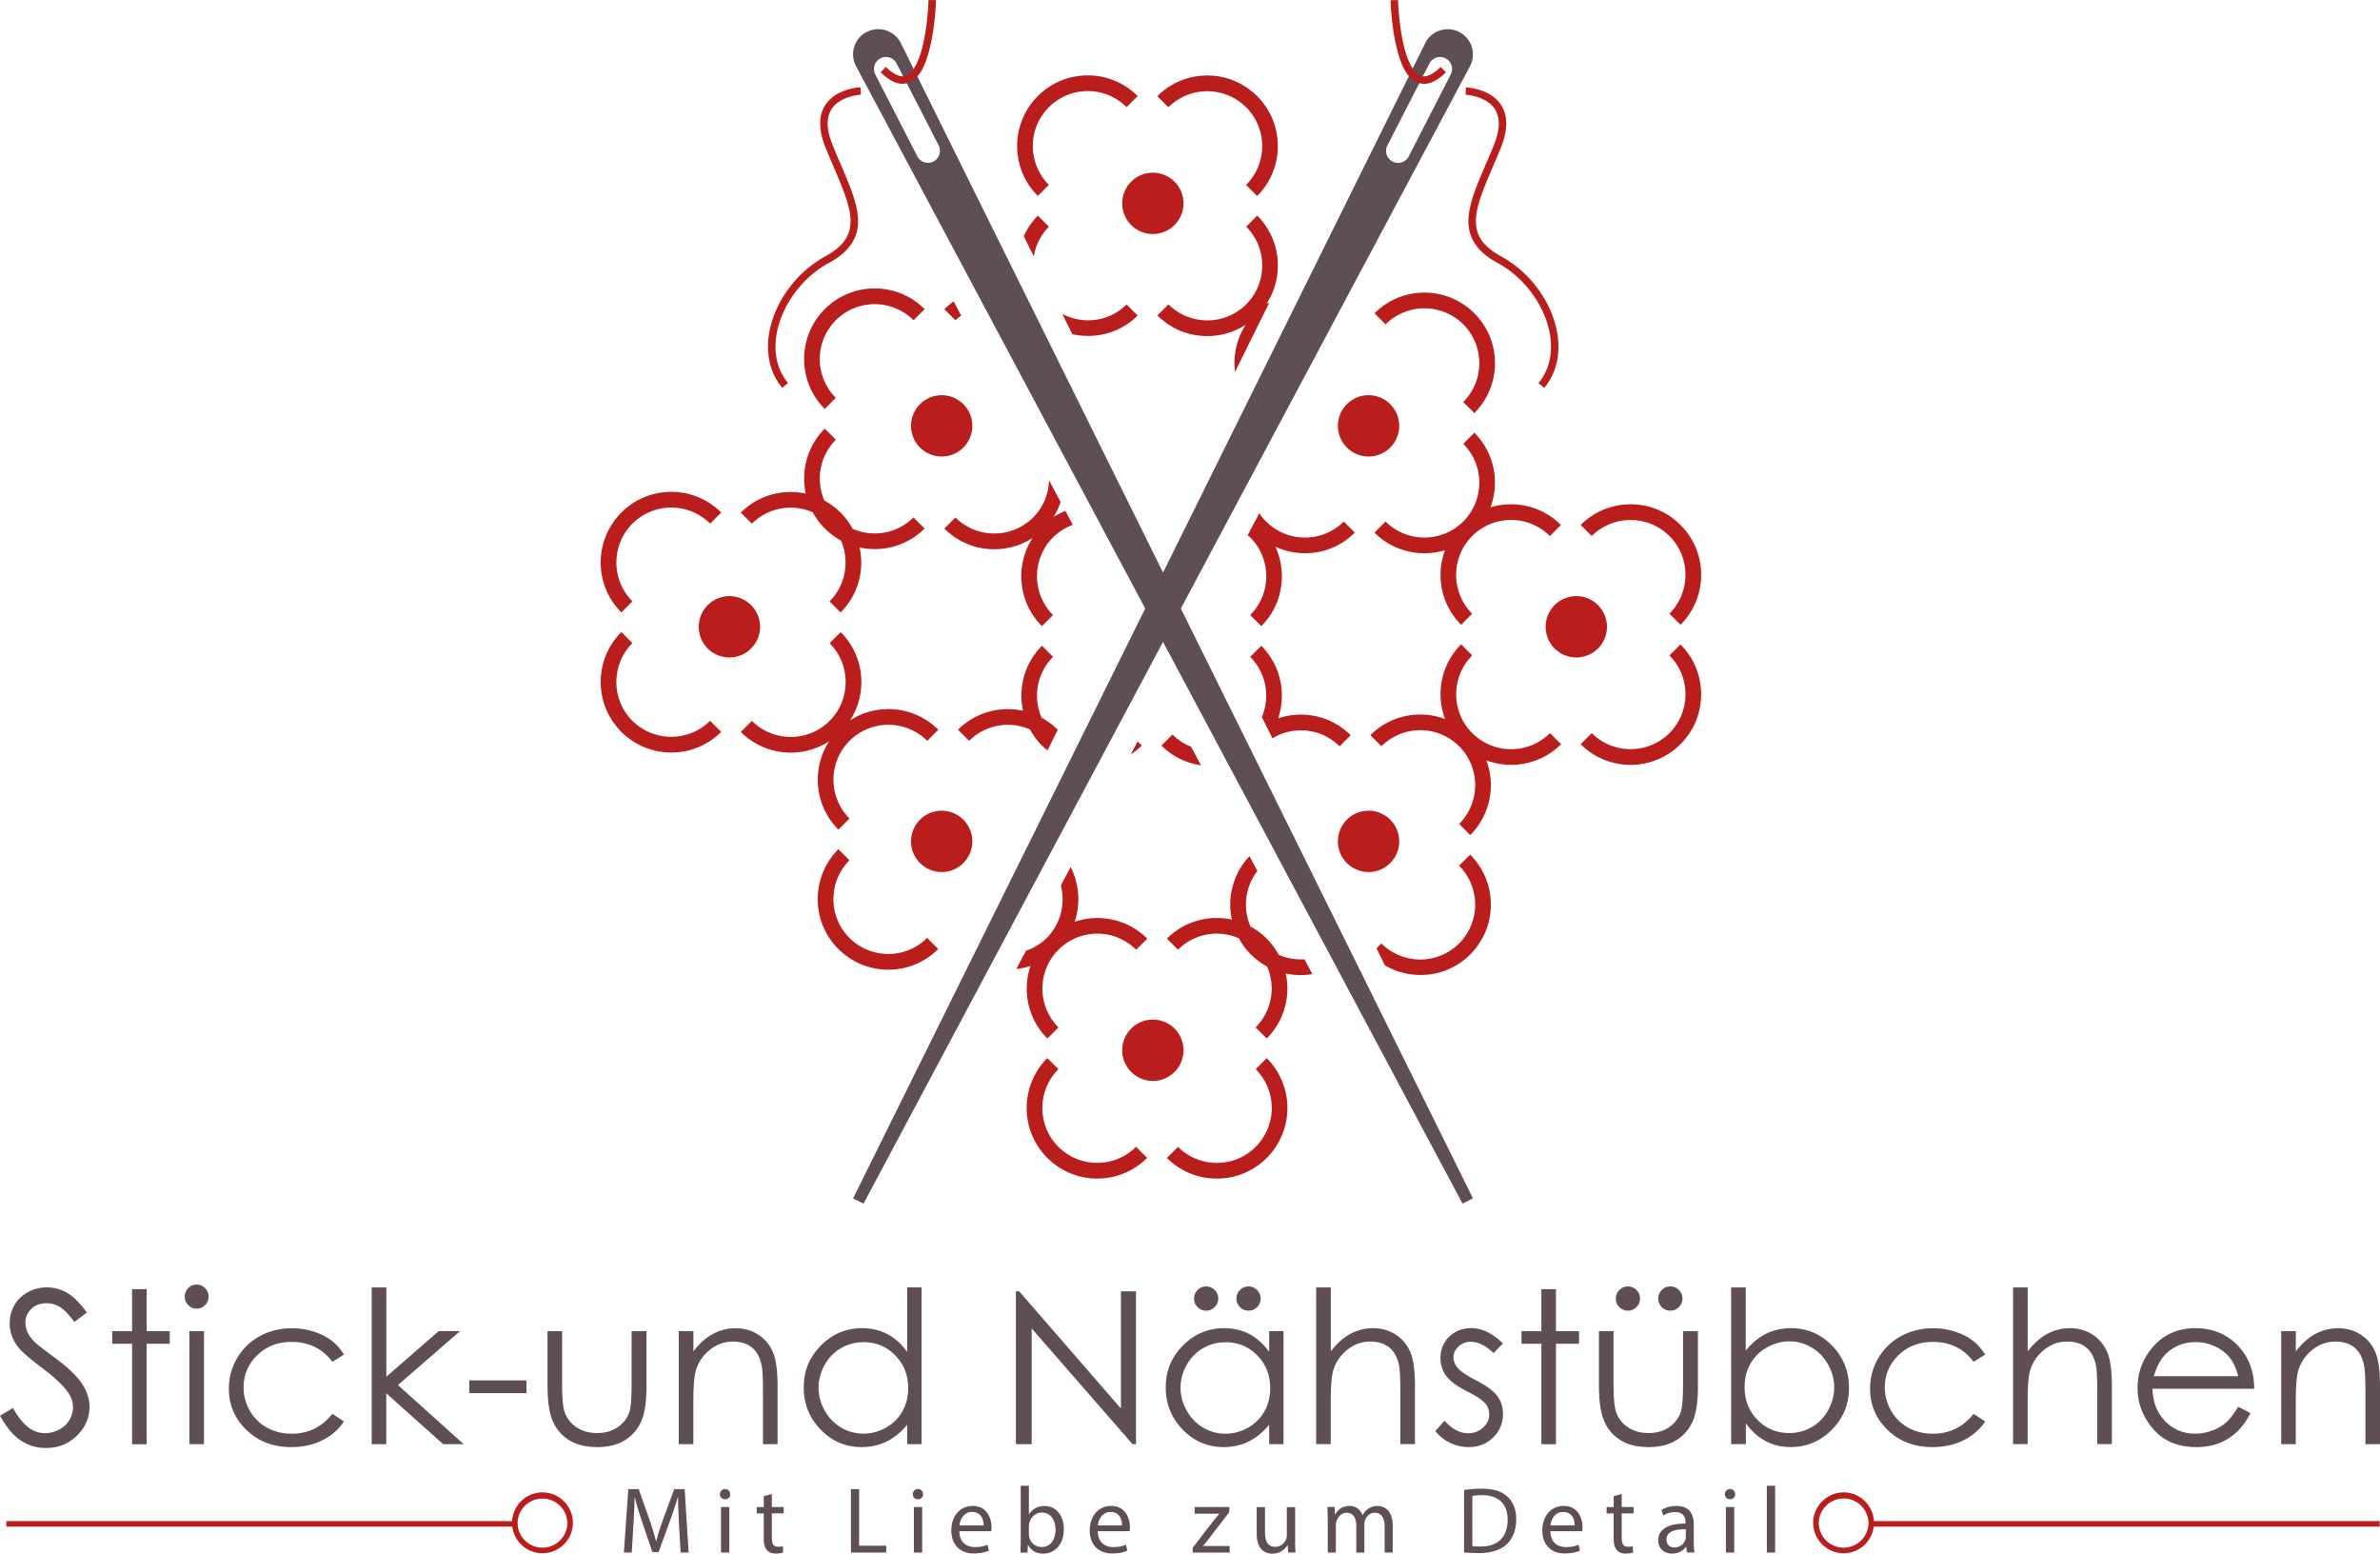
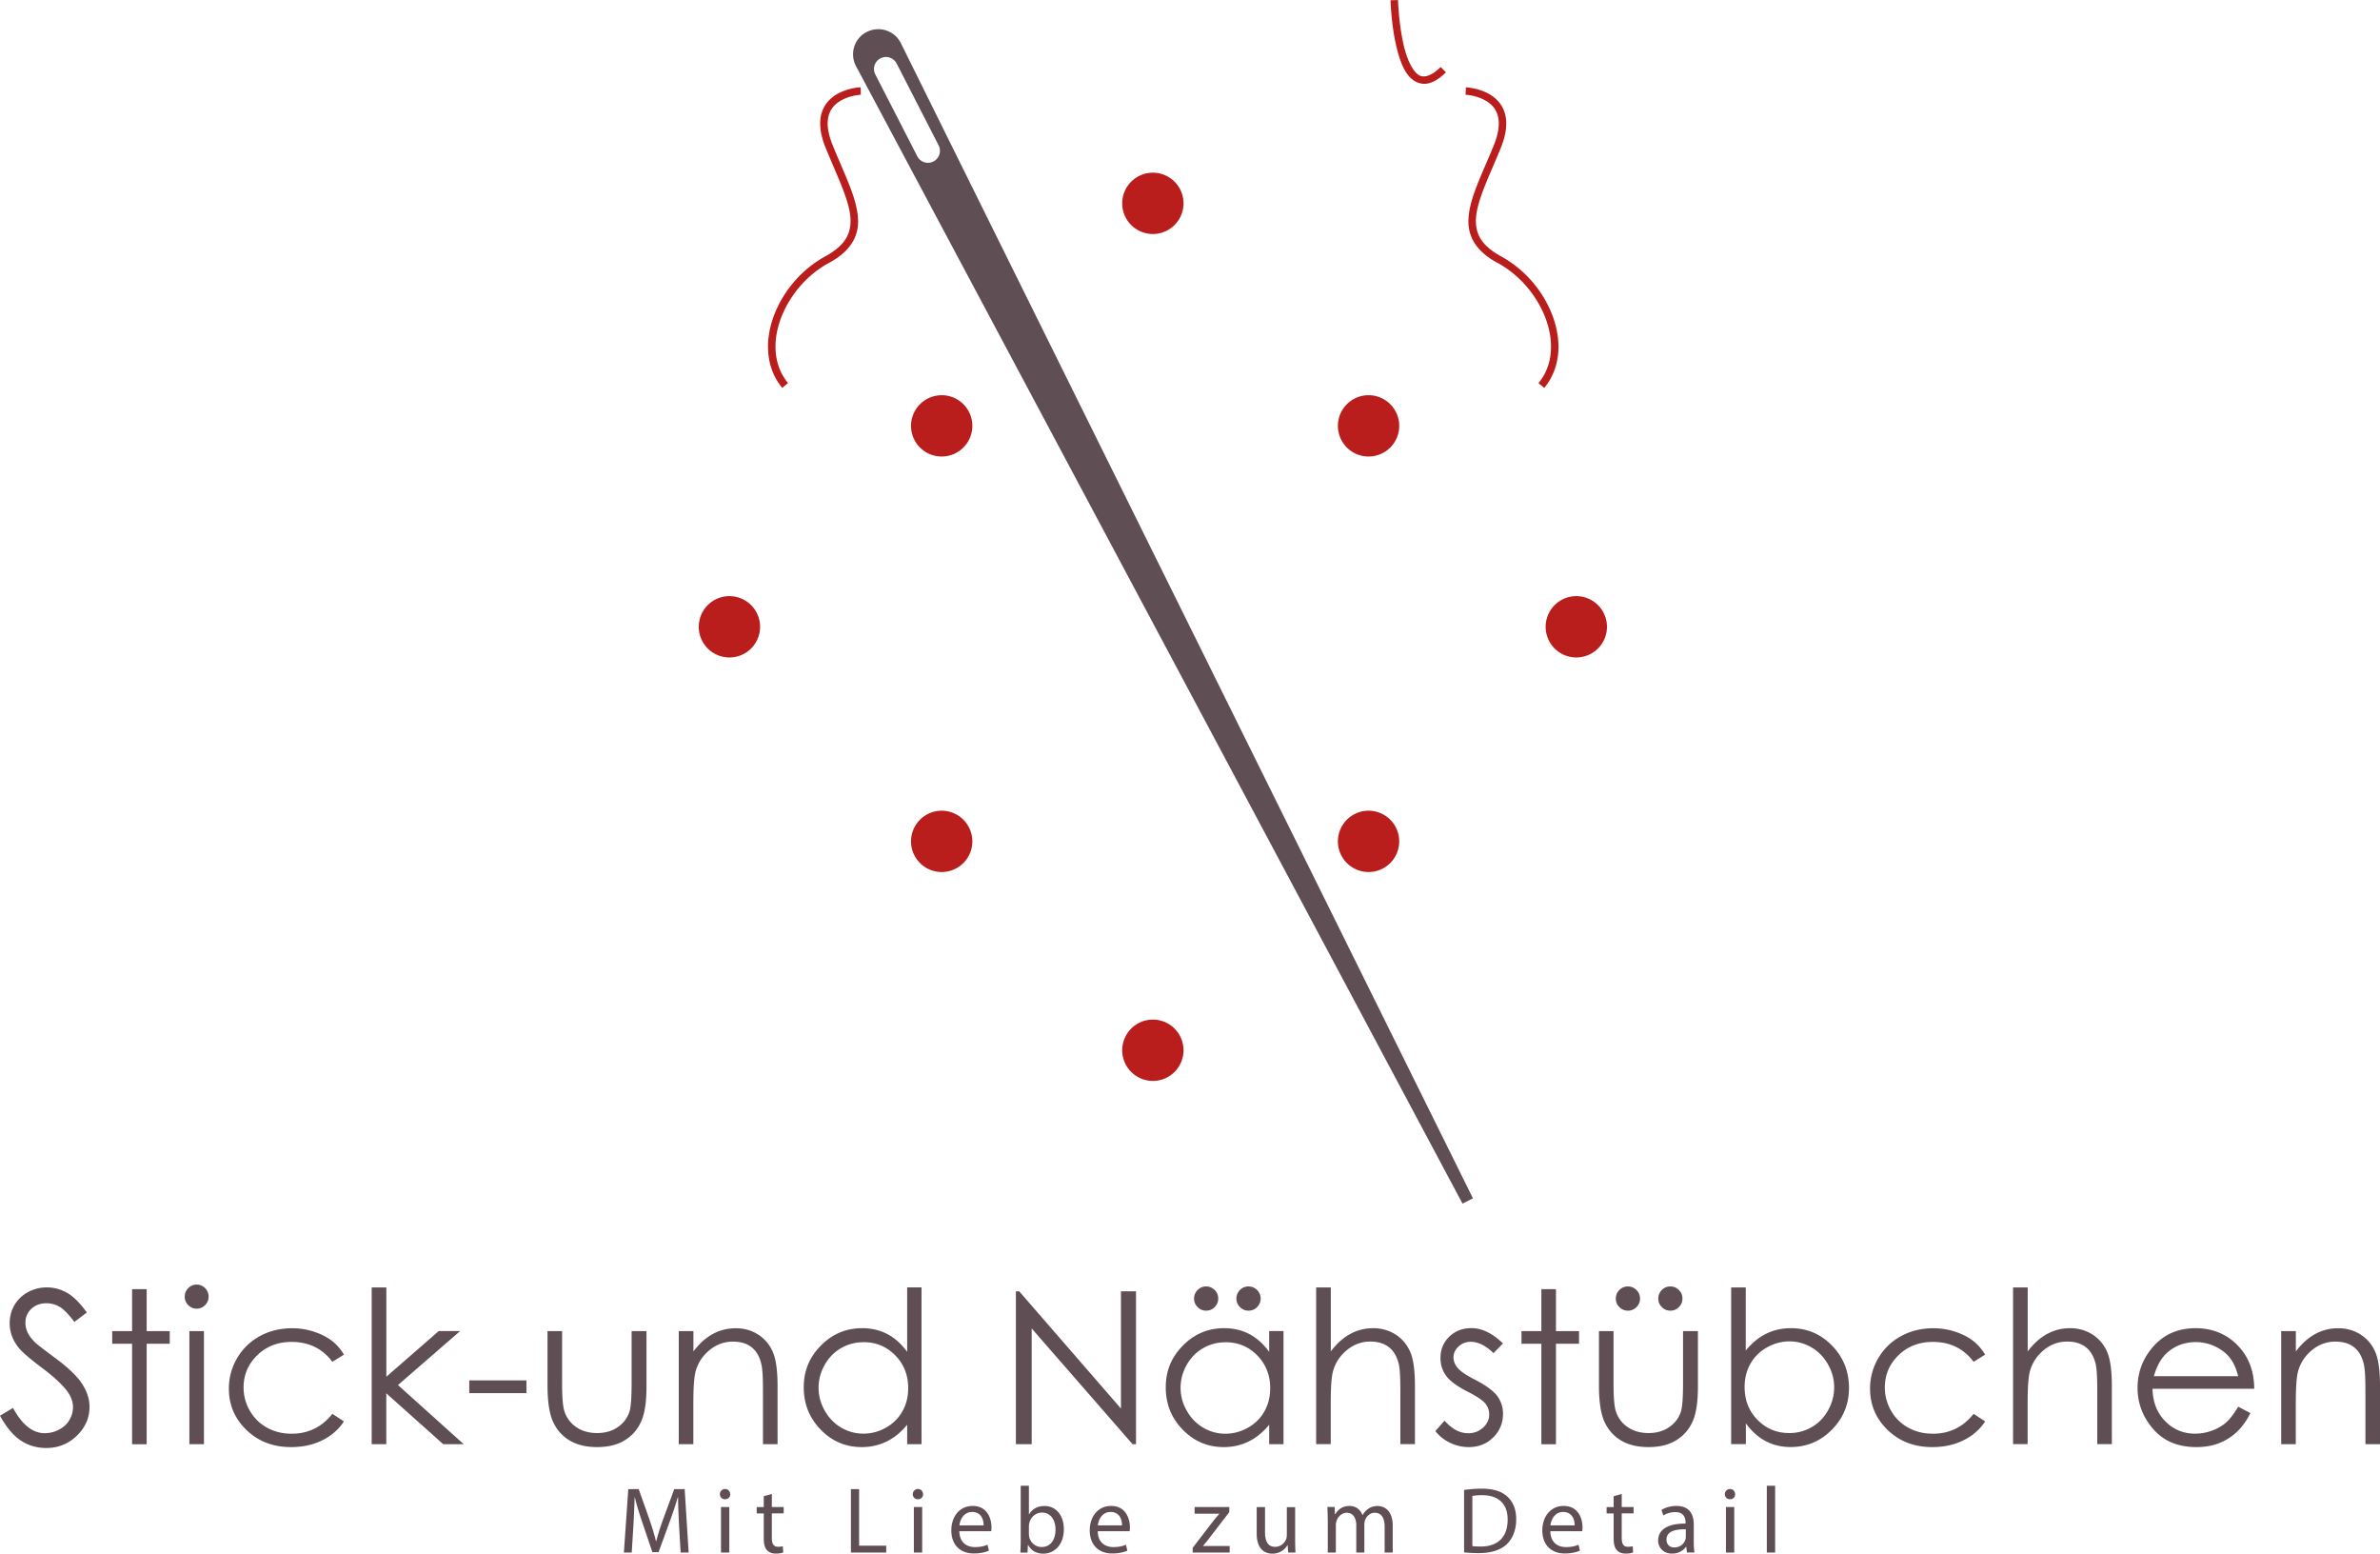
<svg xmlns="http://www.w3.org/2000/svg" width="547" height="357">
  <g fill-rule="nonzero" fill="none">
    <g fill="#5F4E54">
      <path d="m0 325.304 2.99-1.785c2.104 3.875 4.527 5.8 7.282 5.8a6.957 6.957 0 0 0 3.322-.831c1.039-.554 1.828-1.288 2.368-2.215.54-.927.816-1.91.816-2.934 0-1.177-.401-2.34-1.19-3.46-1.094-1.564-3.101-3.447-6.022-5.634-2.935-2.214-4.748-3.806-5.468-4.803-1.246-1.66-1.87-3.446-1.87-5.37 0-1.522.36-2.92 1.094-4.18.734-1.26 1.759-2.242 3.088-2.976a8.953 8.953 0 0 1 4.333-1.093c1.66 0 3.197.415 4.651 1.232 1.44.816 2.963 2.325 4.568 4.526l-2.865 2.173c-1.33-1.758-2.45-2.907-3.378-3.46a5.857 5.857 0 0 0-3.046-.83c-1.412 0-2.575.428-3.474 1.286-.9.858-1.357 1.924-1.357 3.17 0 .761.166 1.509.485 2.214.318.72.9 1.495 1.744 2.34.457.442 1.98 1.619 4.54 3.515 3.046 2.242 5.123 4.25 6.258 5.993 1.135 1.744 1.703 3.516 1.703 5.274 0 2.546-.97 4.761-2.908 6.643-1.938 1.883-4.291 2.824-7.06 2.824-2.132 0-4.07-.568-5.8-1.702-1.73-1.135-3.337-3.046-4.804-5.717ZM30.359 296.224h3.35v9.647h5.302v2.893h-5.302v23.1h-3.35v-23.1h-4.568v-2.893h4.568zM45.185 295.172c.762 0 1.412.277 1.952.817.54.54.803 1.19.803 1.965 0 .776-.277 1.398-.803 1.938-.54.54-1.19.817-1.952.817-.761 0-1.384-.277-1.924-.817a2.644 2.644 0 0 1-.803-1.938c0-.747.263-1.411.803-1.965.54-.54 1.177-.817 1.924-.817Zm-1.66 10.7h3.35v25.979h-3.35v-25.98ZM79.047 311.27l-2.658 1.647c-2.285-3.045-5.413-4.568-9.372-4.568-3.17 0-5.8 1.024-7.891 3.059-2.09 2.034-3.143 4.512-3.143 7.419 0 1.896.485 3.681 1.44 5.342a10.181 10.181 0 0 0 3.96 3.89c1.674.927 3.557 1.384 5.647 1.384 3.821 0 6.936-1.523 9.359-4.568l2.658 1.744c-1.246 1.869-2.908 3.322-4.998 4.346-2.09 1.038-4.485 1.55-7.157 1.55-4.112 0-7.517-1.3-10.23-3.917-2.714-2.616-4.057-5.785-4.057-9.522 0-2.52.637-4.858 1.897-7.004a13.37 13.37 0 0 1 5.22-5.052c2.214-1.204 4.692-1.813 7.433-1.813 1.717 0 3.378.263 4.984.789 1.606.526 2.962 1.204 4.07 2.049 1.121.844 2.062 1.923 2.838 3.224ZM85.442 295.836h3.35v20.513l12.044-10.492h4.915L91.464 318.26l15.117 13.592h-4.706l-13.096-11.696v11.696h-3.35v-36.015zM107.855 317.193h13.138v2.92h-13.138zM125.838 305.871h3.35v12.139c0 2.962.166 4.997.484 6.118.485 1.591 1.399 2.85 2.742 3.778 1.342.928 2.948 1.384 4.817 1.384 1.869 0 3.447-.456 4.748-1.356 1.302-.9 2.202-2.076 2.686-3.543.332-.997.498-3.128.498-6.381v-12.139h3.42v12.748c0 3.585-.416 6.284-1.26 8.097-.83 1.813-2.09 3.239-3.78 4.263-1.674 1.024-3.779 1.536-6.312 1.536-2.533 0-4.651-.512-6.34-1.536-1.69-1.024-2.963-2.464-3.793-4.305-.831-1.84-1.26-4.609-1.26-8.304v-12.512.013ZM156.017 305.871h3.35v4.665c1.343-1.786 2.824-3.114 4.444-4 1.62-.886 3.391-1.329 5.302-1.329 1.91 0 3.668.498 5.177 1.481 1.51.983 2.617 2.312 3.337 3.986.72 1.675 1.08 4.277 1.08 7.807v13.37h-3.35v-12.402c0-2.99-.125-4.996-.375-5.993-.387-1.716-1.135-3.017-2.228-3.875-1.094-.872-2.534-1.301-4.306-1.301-2.02 0-3.834.664-5.44 2.007-1.606 1.342-2.658 2.99-3.17 4.969-.319 1.287-.485 3.64-.485 7.072v9.523h-3.35v-25.98h.014ZM211.792 295.837v36.014h-3.294v-4.47c-1.399 1.702-2.977 2.989-4.721 3.847-1.744.858-3.655 1.287-5.717 1.287-3.683 0-6.825-1.328-9.428-4-2.602-2.671-3.904-5.91-3.904-9.73 0-3.82 1.315-6.948 3.946-9.606 2.63-2.657 5.786-3.986 9.483-3.986 2.131 0 4.07.457 5.786 1.357 1.73.913 3.24 2.27 4.555 4.083v-14.81h3.294v.014Zm-13.359 12.581c-1.855 0-3.585.457-5.15 1.37-1.578.914-2.824 2.201-3.751 3.848-.928 1.647-1.398 3.405-1.398 5.246 0 1.84.47 3.585 1.412 5.246.941 1.674 2.2 2.976 3.78 3.903a9.904 9.904 0 0 0 5.094 1.398c1.813 0 3.557-.457 5.205-1.384 1.633-.928 2.893-2.173 3.779-3.751.886-1.578 1.329-3.35 1.329-5.315 0-3.004-.997-5.523-2.976-7.543-1.98-2.021-4.416-3.032-7.31-3.032l-.014.014ZM233.485 331.851v-35.129h.762l23.381 26.935v-26.935h3.461v35.13h-.789l-23.188-26.604v26.603h-3.627zM294.992 305.871v25.98h-3.295v-4.47c-1.398 1.702-2.976 2.989-4.72 3.847-1.745.858-3.655 1.287-5.718 1.287-3.682 0-6.825-1.328-9.427-4-2.603-2.671-3.904-5.91-3.904-9.73 0-3.82 1.315-6.948 3.945-9.606 2.63-2.657 5.787-3.986 9.483-3.986 2.132 0 4.07.457 5.787 1.357 1.73.913 3.24 2.27 4.554 4.083v-4.775h3.295v.013Zm-13.359 2.561c-1.855 0-3.572.457-5.15 1.37-1.578.914-2.824 2.201-3.751 3.848-.928 1.647-1.399 3.405-1.399 5.246 0 1.84.471 3.585 1.413 5.246.94 1.674 2.2 2.975 3.779 3.903a9.904 9.904 0 0 0 5.094 1.398c1.814 0 3.558-.457 5.205-1.384 1.634-.928 2.894-2.173 3.78-3.751.886-1.578 1.329-3.35 1.329-5.315 0-3.004-.997-5.523-2.977-7.544-1.98-2.02-4.416-3.03-7.31-3.03l-.013.013Zm-4.43-12.83c.762 0 1.412.276 1.966.816.554.54.817 1.19.817 1.966 0 .775-.277 1.411-.817 1.965-.54.54-1.19.817-1.966.817-.775 0-1.412-.277-1.952-.817a2.675 2.675 0 0 1-.817-1.965c0-.776.277-1.412.817-1.966.54-.554 1.19-.817 1.952-.817Zm9.746 0c.761 0 1.412.276 1.966.816.54.54.817 1.19.817 1.966 0 .775-.277 1.411-.817 1.965-.54.554-1.19.817-1.966.817-.775 0-1.412-.277-1.966-.817a2.675 2.675 0 0 1-.817-1.965c0-.776.277-1.412.817-1.966.54-.554 1.19-.817 1.966-.817ZM302.51 295.837h3.35v14.685c1.356-1.785 2.837-3.114 4.47-4 1.62-.886 3.379-1.329 5.275-1.329 1.897 0 3.669.499 5.178 1.481 1.509.983 2.616 2.312 3.336 3.973.72 1.66 1.08 4.276 1.08 7.82v13.37h-3.35v-12.401c0-2.99-.125-4.997-.36-5.994-.416-1.716-1.163-3.017-2.257-3.875-1.093-.858-2.52-1.301-4.291-1.301-2.022 0-3.835.664-5.44 2.007-1.607 1.342-2.659 2.99-3.171 4.969-.318 1.273-.485 3.626-.485 7.073v9.522h-3.35v-36.014l.014.014ZM345.41 308.709l-2.145 2.214c-1.786-1.73-3.53-2.602-5.247-2.602-1.094 0-2.021.36-2.797 1.08-.775.72-1.162 1.55-1.162 2.505 0 .844.318 1.647.955 2.408.637.776 1.98 1.703 4.028 2.741 2.492 1.287 4.181 2.533 5.08 3.723a6.815 6.815 0 0 1 1.316 4.083c0 2.132-.748 3.945-2.243 5.426-1.495 1.48-3.377 2.228-5.62 2.228a9.84 9.84 0 0 1-4.292-.982 9.297 9.297 0 0 1-3.391-2.7l2.104-2.394c1.703 1.924 3.516 2.893 5.44 2.893 1.343 0 2.478-.43 3.42-1.287.941-.858 1.412-1.869 1.412-3.031 0-.955-.305-1.8-.928-2.561-.623-.734-2.02-1.661-4.208-2.768-2.34-1.204-3.946-2.409-4.79-3.585-.844-1.177-1.274-2.52-1.274-4.042 0-1.979.679-3.612 2.022-4.913 1.342-1.301 3.045-1.966 5.108-1.966 2.395 0 4.804 1.177 7.226 3.516l-.014.014ZM354.256 296.224h3.35v9.647h5.303v2.893h-5.303v23.1h-3.35v-23.1h-4.568v-2.893h4.568zM367.49 305.871h3.35v12.139c0 2.962.167 4.997.485 6.118.485 1.591 1.385 2.85 2.741 3.778 1.357.928 2.95 1.384 4.818 1.384 1.869 0 3.447-.456 4.748-1.356 1.302-.9 2.201-2.076 2.686-3.543.332-.997.498-3.128.498-6.381v-12.139h3.42v12.748c0 3.585-.416 6.284-1.26 8.097-.83 1.813-2.09 3.239-3.78 4.263-1.688 1.024-3.779 1.536-6.312 1.536-2.533 0-4.651-.512-6.34-1.536-1.703-1.024-2.963-2.464-3.793-4.305-.831-1.84-1.26-4.609-1.26-8.304v-12.512.013Zm6.66-10.27c.76 0 1.412.277 1.965.817.54.54.817 1.19.817 1.966 0 .775-.277 1.411-.817 1.965-.54.54-1.19.817-1.966.817-.775 0-1.412-.277-1.965-.817-.554-.54-.817-1.19-.817-1.965 0-.776.277-1.412.817-1.966.54-.54 1.19-.817 1.965-.817Zm9.745 0c.762 0 1.412.277 1.966.817.554.54.817 1.19.817 1.966 0 .775-.277 1.411-.817 1.965-.54.54-1.19.817-1.966.817-.775 0-1.412-.277-1.952-.817a2.675 2.675 0 0 1-.816-1.965c0-.776.277-1.412.816-1.966.54-.554 1.191-.817 1.952-.817ZM397.877 331.851v-36.014h3.35v14.491c1.399-1.716 2.963-3.003 4.707-3.861 1.73-.859 3.627-1.274 5.704-1.274 3.682 0 6.81 1.329 9.413 4 2.603 2.672 3.904 5.91 3.904 9.703 0 3.792-1.315 6.962-3.931 9.62-2.63 2.657-5.787 3.985-9.47 3.985-2.117 0-4.028-.456-5.744-1.356-1.717-.913-3.24-2.27-4.555-4.083v4.775h-3.35l-.028.014Zm13.373-2.56c1.855 0 3.572-.457 5.15-1.37 1.578-.914 2.824-2.202 3.752-3.862.927-1.661 1.398-3.405 1.398-5.26s-.47-3.613-1.412-5.273c-.942-1.675-2.201-2.976-3.78-3.904-1.578-.927-3.267-1.398-5.066-1.398-1.8 0-3.558.471-5.205 1.398-1.648.928-2.908 2.187-3.794 3.765-.886 1.578-1.329 3.35-1.329 5.329 0 3.003.983 5.522 2.963 7.543s4.416 3.031 7.31 3.031h.013ZM456.256 311.27l-2.658 1.647c-2.285-3.045-5.413-4.568-9.372-4.568-3.17 0-5.8 1.024-7.891 3.059-2.09 2.034-3.143 4.512-3.143 7.419 0 1.896.485 3.681 1.44 5.342a10.183 10.183 0 0 0 3.96 3.89c1.674.927 3.557 1.384 5.647 1.384 3.821 0 6.936-1.523 9.359-4.568l2.658 1.744c-1.246 1.869-2.908 3.322-5.012 4.346-2.09 1.038-4.485 1.55-7.157 1.55-4.111 0-7.517-1.3-10.23-3.917-2.714-2.616-4.056-5.785-4.056-9.522 0-2.52.636-4.858 1.896-7.004 1.274-2.159 3.004-3.848 5.22-5.052 2.214-1.204 4.692-1.813 7.433-1.813 1.717 0 3.378.263 4.984.789 1.606.526 2.962 1.204 4.07 2.049 1.107.844 2.062 1.923 2.838 3.224h.014ZM462.679 295.837h3.35v14.685c1.357-1.785 2.838-3.114 4.472-4 1.62-.886 3.377-1.329 5.274-1.329 1.897 0 3.668.499 5.177 1.481 1.51.983 2.617 2.312 3.337 3.973.72 1.66 1.08 4.276 1.08 7.82v13.37h-3.35v-12.401c0-2.99-.125-4.997-.36-5.994-.416-1.716-1.163-3.017-2.257-3.875-1.094-.858-2.52-1.301-4.292-1.301-2.02 0-3.834.664-5.44 2.007-1.606 1.342-2.658 2.99-3.17 4.969-.319 1.273-.485 3.626-.485 7.073v9.522h-3.35v-36.014l.014.014ZM514.398 323.228l2.825 1.481c-.928 1.813-1.994 3.28-3.198 4.388a12.733 12.733 0 0 1-4.084 2.546c-1.51.582-3.226.872-5.136.872-4.236 0-7.559-1.384-9.94-4.166-2.395-2.782-3.585-5.924-3.585-9.425 0-3.295 1.01-6.229 3.031-8.817 2.562-3.28 5.995-4.914 10.3-4.914 4.305 0 7.974 1.675 10.618 5.038 1.883 2.367 2.838 5.33 2.866 8.886h-23.382c.07 3.018 1.024 5.495 2.893 7.419 1.87 1.924 4.167 2.893 6.908 2.893 1.33 0 2.617-.235 3.863-.692 1.245-.457 2.311-1.066 3.197-1.827.873-.762 1.828-1.993 2.852-3.696l-.028.014Zm0-7.003c-.443-1.786-1.093-3.212-1.951-4.277-.859-1.066-1.98-1.924-3.378-2.575a10.399 10.399 0 0 0-4.43-.982c-2.547 0-4.749.816-6.576 2.463-1.343 1.19-2.353 2.99-3.032 5.37h19.367ZM524.31 305.871h3.35v4.665c1.343-1.786 2.825-3.114 4.444-4 1.62-.886 3.392-1.329 5.302-1.329 1.91 0 3.669.498 5.178 1.481 1.509.983 2.616 2.312 3.336 3.986.72 1.675 1.08 4.277 1.08 7.807v13.37h-3.35v-12.402c0-2.99-.125-4.996-.374-5.993-.388-1.716-1.135-3.017-2.229-3.875-1.093-.872-2.533-1.301-4.305-1.301-2.021 0-3.835.664-5.44 2.007-1.606 1.342-2.659 2.99-3.17 4.969-.32 1.287-.485 3.64-.485 7.072v9.523h-3.35v-25.98h.013Z" />
    </g>
    <g fill="#5F4E54">
      <path d="M156.072 350.342c-.11-2.034-.235-4.47-.221-6.297h-.07a89.02 89.02 0 0 1-1.84 5.536l-2.576 7.073h-1.426l-2.353-6.948c-.692-2.049-1.274-3.931-1.689-5.661h-.041a207.098 207.098 0 0 1-.277 6.45l-.388 6.256h-1.8l1.011-14.575h2.395l2.492 7.045c.609 1.8 1.107 3.391 1.467 4.914h.07c.373-1.467.885-3.073 1.536-4.914l2.603-7.045h2.395l.913 14.575h-1.84l-.375-6.395.014-.014ZM167.826 343.339c.027.65-.457 1.163-1.219 1.163-.664 0-1.149-.526-1.149-1.163s.499-1.19 1.19-1.19c.693 0 1.164.526 1.164 1.19h.014Zm-2.119 13.412v-10.464h1.911v10.464h-1.91ZM177.391 343.284v3.003h2.727v1.453h-2.727v5.648c0 1.3.374 2.034 1.426 2.034.498 0 .858-.07 1.108-.124l.083 1.425c-.374.152-.956.263-1.69.263-.885 0-1.605-.277-2.048-.803-.54-.567-.734-1.494-.734-2.726v-5.703h-1.62v-1.453h1.62v-2.505l1.855-.499v-.013ZM195.567 342.176h1.883v12.997h6.23v1.578h-8.113zM212.153 343.339c.027.65-.457 1.163-1.219 1.163-.664 0-1.149-.526-1.149-1.163s.499-1.19 1.19-1.19c.693 0 1.164.526 1.164 1.19h.014Zm-2.119 13.412v-10.464h1.911v10.464h-1.91ZM220.486 351.865c.042 2.574 1.69 3.626 3.586 3.626 1.356 0 2.187-.235 2.893-.54l.318 1.357c-.664.304-1.813.65-3.488.65-3.226 0-5.15-2.117-5.15-5.273 0-3.156 1.855-5.647 4.914-5.647 3.42 0 4.32 3.003 4.32 4.927 0 .388-.042.692-.07.886h-7.35l.027.014Zm5.58-1.356c.027-1.218-.5-3.087-2.645-3.087-1.924 0-2.769 1.772-2.921 3.087h5.565ZM234.51 356.75c.041-.719.083-1.77.083-2.698v-12.65h1.882v6.574h.042c.664-1.163 1.883-1.924 3.572-1.924 2.602 0 4.43 2.159 4.416 5.342 0 3.737-2.354 5.606-4.693 5.606-1.51 0-2.727-.581-3.503-1.965h-.069l-.083 1.73h-1.647v-.014Zm1.965-4.193c0 .235.042.47.083.692.374 1.315 1.468 2.228 2.852 2.228 1.994 0 3.184-1.619 3.184-4.027 0-2.104-1.08-3.89-3.115-3.89-1.3 0-2.505.886-2.893 2.34-.041.221-.11.47-.11.775v1.882ZM252.299 351.865c.041 2.574 1.689 3.626 3.585 3.626 1.357 0 2.187-.235 2.893-.54l.319 1.357c-.665.304-1.814.65-3.489.65-3.225 0-5.15-2.117-5.15-5.273 0-3.156 1.855-5.647 4.915-5.647 3.42 0 4.32 3.003 4.32 4.927 0 .388-.042.692-.07.886h-7.351l.028.014Zm5.579-1.356c.027-1.218-.499-3.087-2.645-3.087-1.924 0-2.768 1.772-2.92 3.087h5.565ZM274.13 355.644l4.734-6.16c.457-.567.886-1.065 1.357-1.619v-.042h-5.662v-1.536h7.988l-.028 1.19-4.679 6.077a21.78 21.78 0 0 1-1.343 1.647v.041h6.119v1.509h-8.5v-1.107h.014ZM297.664 353.9c0 1.08.028 2.034.083 2.85h-1.689l-.11-1.702h-.042c-.499.845-1.606 1.952-3.461 1.952-1.647 0-3.613-.914-3.613-4.581V346.3h1.91v5.8c0 1.992.61 3.335 2.34 3.335 1.273 0 2.16-.886 2.505-1.73.111-.277.166-.623.166-.969v-6.422h1.91v7.612-.027ZM305.153 349.11c0-1.079-.027-1.965-.083-2.837h1.661l.083 1.689h.07c.581-.997 1.55-1.924 3.294-1.924 1.426 0 2.506.858 2.963 2.104h.042a4.205 4.205 0 0 1 1.162-1.357c.623-.47 1.316-.733 2.312-.733 1.385 0 3.433.913 3.433 4.54v6.159h-1.855v-5.924c0-2.007-.733-3.225-2.27-3.225-1.08 0-1.924.803-2.243 1.73a3.287 3.287 0 0 0-.152.955v6.464h-1.855v-6.27c0-1.661-.734-2.879-2.187-2.879-1.19 0-2.049.955-2.354 1.91-.11.277-.152.609-.152.927v6.312h-1.855v-7.64h-.014ZM336.509 342.37a27.896 27.896 0 0 1 4-.304c2.7 0 4.624.622 5.912 1.813 1.301 1.19 2.049 2.879 2.049 5.232s-.734 4.318-2.105 5.66c-1.356 1.357-3.613 2.104-6.45 2.104-1.343 0-2.465-.069-3.42-.166V342.37h.014Zm1.883 12.886c.47.083 1.162.11 1.91.11 4.028 0 6.202-2.241 6.202-6.186.028-3.433-1.924-5.62-5.911-5.62-.97 0-1.703.083-2.201.194v11.502ZM356.319 351.865c.042 2.574 1.689 3.626 3.585 3.626 1.357 0 2.188-.235 2.894-.54l.318 1.357c-.664.304-1.813.65-3.488.65-3.226 0-5.15-2.117-5.15-5.273 0-3.156 1.855-5.647 4.914-5.647 3.42 0 4.32 3.003 4.32 4.927 0 .388-.042.692-.07.886h-7.35l.027.014Zm5.579-1.356c.028-1.218-.498-3.087-2.644-3.087-1.924 0-2.769 1.772-2.921 3.087h5.565ZM372.724 343.284v3.003h2.727v1.453h-2.727v5.648c0 1.3.373 2.034 1.425 2.034.499 0 .859-.07 1.108-.124l.083 1.425c-.374.152-.955.263-1.689.263-.886 0-1.606-.277-2.049-.803-.54-.567-.733-1.494-.733-2.726v-5.703h-1.62v-1.453h1.62v-2.505l1.855-.499v-.013ZM387.716 356.75l-.152-1.314h-.07c-.58.817-1.702 1.55-3.197 1.55-2.118 0-3.198-1.495-3.198-3.003 0-2.533 2.243-3.917 6.299-3.89v-.221c0-.858-.236-2.422-2.381-2.422-.97 0-1.994.304-2.728.775l-.429-1.26c.859-.567 2.118-.927 3.434-.927 3.197 0 3.986 2.187 3.986 4.277v3.917c0 .913.042 1.8.167 2.505h-1.73v.014Zm-.277-5.342c-2.076-.041-4.43.319-4.43 2.353 0 1.232.817 1.813 1.8 1.813 1.357 0 2.229-.858 2.533-1.757.07-.194.111-.416.111-.61v-1.813l-.014.014ZM398.791 343.339c.028.65-.456 1.163-1.218 1.163-.665 0-1.15-.526-1.15-1.163s.5-1.19 1.192-1.19 1.163.526 1.163 1.19h.013Zm-2.118 13.412v-10.464h1.91v10.464h-1.91ZM406.072 341.401h1.911v15.35h-1.91z" />
    </g>
-     <path d="M124.675 342.924c-3.724 0-6.77 2.92-6.977 6.602H1.468v1.273h116.271a6.976 6.976 0 0 0 6.936 6.104 6.989 6.989 0 0 0 6.991-6.99 6.989 6.989 0 0 0-6.991-6.99Zm0 12.706a5.719 5.719 0 0 1-5.717-5.717 5.719 5.719 0 0 1 11.434 0c0 3.156-2.56 5.703-5.717 5.717ZM416.732 349.913a6.989 6.989 0 0 0 6.991 6.99 6.972 6.972 0 0 0 6.922-6.104h116.272v-1.273h-116.23c-.208-3.682-3.24-6.602-6.978-6.602-3.737 0-6.99 3.128-6.99 6.99h.013Zm1.274 0a5.719 5.719 0 0 1 11.435 0c0 3.156-2.561 5.703-5.718 5.717a5.719 5.719 0 0 1-5.717-5.717Z" fill="#B91D1C" />
    <path d="M199.209 7.336a5.775 5.775 0 0 0-2.506 7.792L336.135 276.57l2.395-1.218L207.016 9.855c-1.467-2.851-4.956-3.973-7.794-2.505l-.013-.014Zm16.515 26.062a2.753 2.753 0 0 1-1.19 3.71 2.766 2.766 0 0 1-3.71-1.19l-9.65-18.81a2.753 2.753 0 0 1 1.19-3.71 2.766 2.766 0 0 1 3.711 1.19l9.649 18.81Z" fill="#5F4E54" />
-     <path d="M327.594 9.855 196.066 275.366l2.395 1.218L337.893 15.142c1.454-2.851.332-6.34-2.52-7.792-2.837-1.454-6.34-.333-7.793 2.505h.014Zm.927 4.747a2.742 2.742 0 0 1 3.71-1.19 2.753 2.753 0 0 1 1.19 3.71l-9.648 18.81a2.742 2.742 0 0 1-3.71 1.19 2.753 2.753 0 0 1-1.19-3.71l9.648-18.81Z" fill="#5F4E54" />
-     <path d="M237.348 123.572c-4.098 6.284-3.392 14.796 2.131 20.305l2.548-2.547a12.63 12.63 0 0 1 0-17.855c1.329-1.328 2.893-2.27 4.54-2.879l-1.702-3.197c-.956.388-1.87.844-2.741 1.412.706-1.094 1.232-2.27 1.647-3.46l-2.672-4.997c-.083 3.1-1.287 6.187-3.655 8.554-4.942 4.913-12.916 4.913-17.858 0l-2.547 2.546c5.524 5.523 14.024 6.229 20.309 2.132v-.014Zm21.582-53.62c-4.015 4-10.023 4.692-14.785 2.187l2.312 4.65c5.246 1.177 10.95-.22 15.02-4.29l-2.547-2.547Zm-19.45 101.385c.401.402.844.748 1.273 1.094l2.353-4.748a16.507 16.507 0 0 0-3.71-2.768 12.617 12.617 0 0 1 2.63-13.98l-2.547-2.546c-4.056 4.055-5.495 9.716-4.36 14.934-5.22-1.135-10.881.305-14.937 4.36l2.547 2.547c3.793-3.779 9.358-4.637 13.982-2.63a16.896 16.896 0 0 0 2.768 3.723v.014ZM235.298 54.27l2.298 4.637a12.48 12.48 0 0 1 3.488-6.81l-2.547-2.546c-1.398 1.398-2.464 3.017-3.24 4.72Zm51.013 20.347a16.173 16.173 0 0 0-2.464 10.837l7.905-15.972c-.222.124-.457.221-.679.36 4.098-6.284 3.392-14.783-2.118-20.305l-2.547 2.547c4.928 4.94 4.915 12.913 0 17.854-4.942 4.914-12.916 4.914-17.858 0l-2.547 2.547c5.523 5.509 14.023 6.215 20.308 2.132Zm.083-49.98a12.63 12.63 0 0 1 0 17.855l2.547 2.546c6.327-6.339 6.327-16.609 0-22.934-6.34-6.34-16.612-6.34-22.952 0l2.547 2.547c4.942-4.914 12.916-4.914 17.858 0v-.014Zm7.365 140.43c1.91-5.66.637-12.166-3.876-16.678l-2.547 2.547c3.737 3.75 4.623 9.232 2.685 13.827l2.423 4.886c4.859-2.935 11.24-2.34 15.45 1.84l2.533-2.546c-4.513-4.512-11.02-5.786-16.682-3.876h.014ZM220.915 72.5l-1.73-3.239a17.266 17.266 0 0 0-2.146 1.786l2.547 2.546c.416-.415.872-.747 1.33-1.08V72.5Zm70.062 47.336a13.273 13.273 0 0 1-1.55-1.896l-2.686 5.052c.194.166.416.304.596.484 4.914 4.941 4.928 12.914 0 17.855l2.547 2.547c4.928-4.928 6.008-12.25 3.253-18.243 5.994 2.755 13.318 1.689 18.246-3.252l-2.534-2.547c-4.942 4.927-12.916 4.914-17.858 0h-.014Zm45.324-45.315c4.915 4.941 4.929 12.913 0 17.855l2.547 2.546c6.327-6.339 6.34-16.609 0-22.934-6.34-6.34-16.612-6.34-22.938 0l2.547 2.547c4.942-4.914 12.916-4.914 17.858 0l-.014-.014Zm47.387 48.637c4.914 4.941 4.914 12.914 0 17.855l2.547 2.546c6.326-6.339 6.34-16.609 0-22.934-6.34-6.34-16.612-6.325-22.953 0l2.548 2.547c4.942-4.914 12.916-4.914 17.858 0v-.014Zm-48.342 75.78a12.63 12.63 0 0 1 0 17.854c-4.942 4.914-12.916 4.914-17.858 0l-1.121 1.121 1.938 3.917c6.215 3.599 14.272 2.81 19.588-2.505 6.34-6.34 6.34-16.61 0-22.935l-2.547 2.533v.014Zm-73.883-28.569-1.592 2.99c.9-.595 1.758-1.246 2.547-2.035l-.955-.955Zm-20.392-127.89a12.63 12.63 0 0 1 0-17.855 12.635 12.635 0 0 1 17.859 0l2.547-2.547c-6.34-6.339-16.612-6.339-22.953 0-6.326 6.34-6.34 16.61 0 22.935l2.547-2.547v.014Zm5.912 169.33a16.257 16.257 0 0 0-.914-12.581l-2.256 4.235c1.065 4.18.027 8.79-3.24 12.07-1.384 1.384-3.018 2.325-4.762 2.934l-2.229 4.194c1.108-.139 2.201-.346 3.267-.706-1.924 5.66-.637 12.166 3.876 16.678l2.548-2.547a12.63 12.63 0 0 1 0-17.855 12.635 12.635 0 0 1 17.858 0l2.547-2.546c-4.513-4.512-11.02-5.786-16.681-3.876h-.014Zm46.915 7.599a16.17 16.17 0 0 0-2.768-3.723 15.943 15.943 0 0 0-3.724-2.782 12.643 12.643 0 0 1 1.578-12.762l-1.813-3.405a16.185 16.185 0 0 0-4.043 14.575c-5.219-1.135-10.88.305-14.937 4.36l2.547 2.547c3.793-3.779 9.358-4.637 13.982-2.63a15.88 15.88 0 0 0 2.769 3.723 16.54 16.54 0 0 0 3.724 2.782 12.617 12.617 0 0 1-2.63 13.98l2.547 2.546c4.056-4.055 5.51-9.716 4.374-14.934 2.021.443 4.098.484 6.12.152l-1.828-3.419c-1.994.125-4.029-.193-5.898-1.01Zm-20.156-47.834a12.448 12.448 0 0 1-4.264-2.796l-2.547 2.546c2.561 2.561 5.773 4.042 9.095 4.526l-2.284-4.276Zm64.622-3.115c-4.915-4.94-4.915-12.913 0-17.854l-2.547-2.547c-4.638 4.637-5.856 11.39-3.697 17.163-5.772-2.16-12.528-.928-17.166 3.709l2.548 2.547c4.942-4.914 12.916-4.914 17.858 0 4.914 4.94 4.914 12.913 0 17.855l2.547 2.546c4.638-4.636 5.87-11.39 3.71-17.163 5.773 2.16 12.515.928 17.166-3.709l-2.547-2.547a12.635 12.635 0 0 1-17.858 0h-.014Zm-49.768 77.22c4.929 4.94 4.915 12.913 0 17.854-4.942 4.914-12.916 4.914-17.858 0l-2.547 2.547c6.34 6.325 16.598 6.325 22.939 0 6.34-6.34 6.34-16.61 0-22.935l-2.534 2.547v-.014Zm95.092-95.074c4.928 4.94 4.914 12.913 0 17.854-4.942 4.914-12.916 4.914-17.858 0l-2.548 2.547c6.34 6.325 16.613 6.325 22.94 0 6.34-6.339 6.34-16.595 0-22.934l-2.548 2.546.014-.013Zm-41.13-34.035c2.146-5.772.928-12.499-3.71-17.136l-2.547 2.547c4.929 4.941 4.915 12.914 0 17.855-4.942 4.914-12.916 4.914-17.858 0l-2.547 2.547c4.388 4.387 10.673 5.73 16.21 4.041-2.145 5.772-.927 12.499 3.71 17.15l2.534-2.547c-4.914-4.942-4.914-12.914 0-17.855a12.635 12.635 0 0 1 17.858 0l2.547-2.547c-4.388-4.388-10.673-5.73-16.224-4.042l.028-.013Zm-147.212 48.983c4.098-6.284 3.392-14.782-2.132-20.305l-2.547 2.547c4.928 4.941 4.915 12.913 0 17.855-4.942 4.913-12.916 4.913-17.858 0l-2.547 2.546c5.523 5.51 14.023 6.229 20.308 2.132-4.097 6.284-3.391 14.796 2.132 20.305l2.547-2.547a12.63 12.63 0 0 1 0-17.855c4.943-4.927 12.916-4.914 17.859 0l2.547-2.547c-5.524-5.508-14.024-6.228-20.323-2.131h.014Zm-52.536-47.765c-6.326 6.339-6.34 16.609 0 22.934l2.547-2.547a12.63 12.63 0 0 1 0-17.854 12.635 12.635 0 0 1 17.858 0l2.548-2.547c-6.34-6.34-16.613-6.34-22.953 0v.014Zm43.981-.083a15.88 15.88 0 0 0 2.769 3.723 16.54 16.54 0 0 0 3.724 2.782c2.007 4.623 1.149 10.187-2.63 13.98l2.547 2.546c4.056-4.055 5.495-9.716 4.36-14.934 5.22 1.134 10.881-.319 14.937-4.36l-2.547-2.547c-3.793 3.778-9.358 4.637-13.982 2.63a16.17 16.17 0 0 0-2.768-3.724 16.54 16.54 0 0 0-3.724-2.782 12.617 12.617 0 0 1 2.63-13.979l-2.547-2.547c-4.056 4.056-5.496 9.717-4.361 14.935-5.22-1.135-10.881.304-14.937 4.36l2.547 2.546c3.793-3.778 9.358-4.636 13.982-2.63Zm-41.448 47.93c-4.914-4.94-4.914-12.913 0-17.854l-2.533-2.547c-6.326 6.34-6.34 16.61 0 22.935 6.34 6.339 16.612 6.339 22.939 0l-2.547-2.547c-4.943 4.914-12.916 4.914-17.859 0v.014Zm97.916 97.898c-4.915-4.927-4.929-12.914 0-17.855l-2.547-2.547c-6.327 6.34-6.34 16.61 0 22.935 6.34 6.339 16.612 6.325 22.938 0l-2.547-2.547c-4.942 4.928-12.916 4.914-17.858 0l.014.014Zm-48.023-48c-4.915-4.942-4.929-12.914 0-17.855l-2.548-2.547c-6.326 6.34-6.34 16.61 0 22.934 6.34 6.34 16.613 6.34 22.94 0l-2.548-2.546c-4.942 4.927-12.916 4.913-17.858 0l.014.014Zm-3.13-124.099a12.63 12.63 0 0 1 0-17.854 12.635 12.635 0 0 1 17.859 0l2.547-2.547c-6.34-6.34-16.612-6.34-22.952 0-6.327 6.339-6.327 16.609 0 22.934l2.547-2.546v.013ZM202.393 16.61l1.204-1.233c1.647 1.62 2.949 2.16 3.849 2.16 2.187.221 4.097-3.904 4.942-8.499.9-4.512 1.024-9.038 1.024-9.038l1.717.042s-.125 4.65-1.052 9.328c-.983 4.596-2.492 9.661-6.631 9.883-1.592 0-3.24-.886-5.053-2.644Z" fill="#B91D1C" />
    <path d="M176.505 79.682c.028-7.93 5.33-16.484 13.152-20.761 4.443-2.464 5.786-4.955 5.828-8.097.027-4.25-2.88-9.869-5.745-16.9-.873-2.131-1.232-3.958-1.232-5.536-.028-3.959 2.436-6.173 4.72-7.197 2.298-1.052 4.5-1.135 4.555-1.135l.069 1.716s-1.966.083-3.904.983c-1.938.927-3.71 2.436-3.724 5.633 0 1.3.319 2.92 1.121 4.9 2.797 6.962 5.829 12.553 5.87 17.536.028 3.75-1.938 7.045-6.728 9.606-7.282 3.93-12.279 12.083-12.251 19.252 0 3.073.9 5.952 2.88 8.333l-1.33 1.107c-2.27-2.713-3.267-6.02-3.267-9.44h-.014ZM320.644 9.384c-.927-4.678-1.052-9.301-1.052-9.329l1.717-.041s.124 4.54 1.024 9.038c.845 4.595 2.755 8.72 4.942 8.498.9 0 2.188-.54 3.849-2.159l1.204 1.232c-1.827 1.772-3.46 2.644-5.053 2.644-4.139-.222-5.648-5.288-6.63-9.883ZM353.606 88.015c1.965-2.381 2.865-5.26 2.865-8.333.028-7.155-4.97-15.308-12.251-19.252-4.79-2.56-6.756-5.855-6.728-9.606.027-4.983 3.073-10.588 5.87-17.536.789-1.98 1.107-3.585 1.107-4.9-.028-3.197-1.786-4.706-3.724-5.633-1.924-.886-3.89-.983-3.904-.97l.07-1.716s2.256.083 4.554 1.135c2.284 1.025 4.748 3.24 4.72 7.198 0 1.578-.373 3.405-1.232 5.536-2.865 7.031-5.772 12.637-5.745 16.9.042 3.142 1.37 5.633 5.829 8.097 7.835 4.277 13.123 12.83 13.15 20.761 0 3.405-1.01 6.713-3.266 9.44l-1.33-1.094.015-.027ZM174.692 144.03a7.048 7.048 0 0 1-7.047 7.044 7.048 7.048 0 0 1-7.046-7.045 7.048 7.048 0 0 1 7.046-7.045 7.048 7.048 0 0 1 7.047 7.045ZM223.476 97.856a7.048 7.048 0 0 1-7.046 7.045 7.048 7.048 0 0 1-7.046-7.045 7.048 7.048 0 0 1 7.046-7.045 7.048 7.048 0 0 1 7.046 7.045ZM321.586 97.856a7.048 7.048 0 0 1-7.047 7.045 7.048 7.048 0 0 1-7.046-7.045 7.048 7.048 0 0 1 7.046-7.045 7.048 7.048 0 0 1 7.047 7.045ZM223.476 193.33a7.048 7.048 0 0 1-7.046 7.046 7.048 7.048 0 0 1-7.046-7.045 7.048 7.048 0 0 1 7.046-7.045 7.048 7.048 0 0 1 7.046 7.045ZM321.586 193.33a7.048 7.048 0 0 1-7.047 7.046 7.048 7.048 0 0 1-7.046-7.045 7.048 7.048 0 0 1 7.046-7.045 7.048 7.048 0 0 1 7.047 7.045ZM369.332 144.03a7.048 7.048 0 0 1-7.046 7.044 7.048 7.048 0 0 1-7.047-7.045 7.048 7.048 0 0 1 7.047-7.045 7.048 7.048 0 0 1 7.046 7.045ZM264.965 234.286a7.048 7.048 0 0 1 7.047 7.045 7.048 7.048 0 0 1-7.047 7.045 7.048 7.048 0 0 1-7.046-7.045 7.048 7.048 0 0 1 7.046-7.045ZM264.965 39.682a7.048 7.048 0 0 1 7.047 7.045 7.048 7.048 0 0 1-7.047 7.045 7.048 7.048 0 0 1-7.046-7.045 7.048 7.048 0 0 1 7.046-7.045Z" fill="#B91D1C" />
  </g>
</svg>